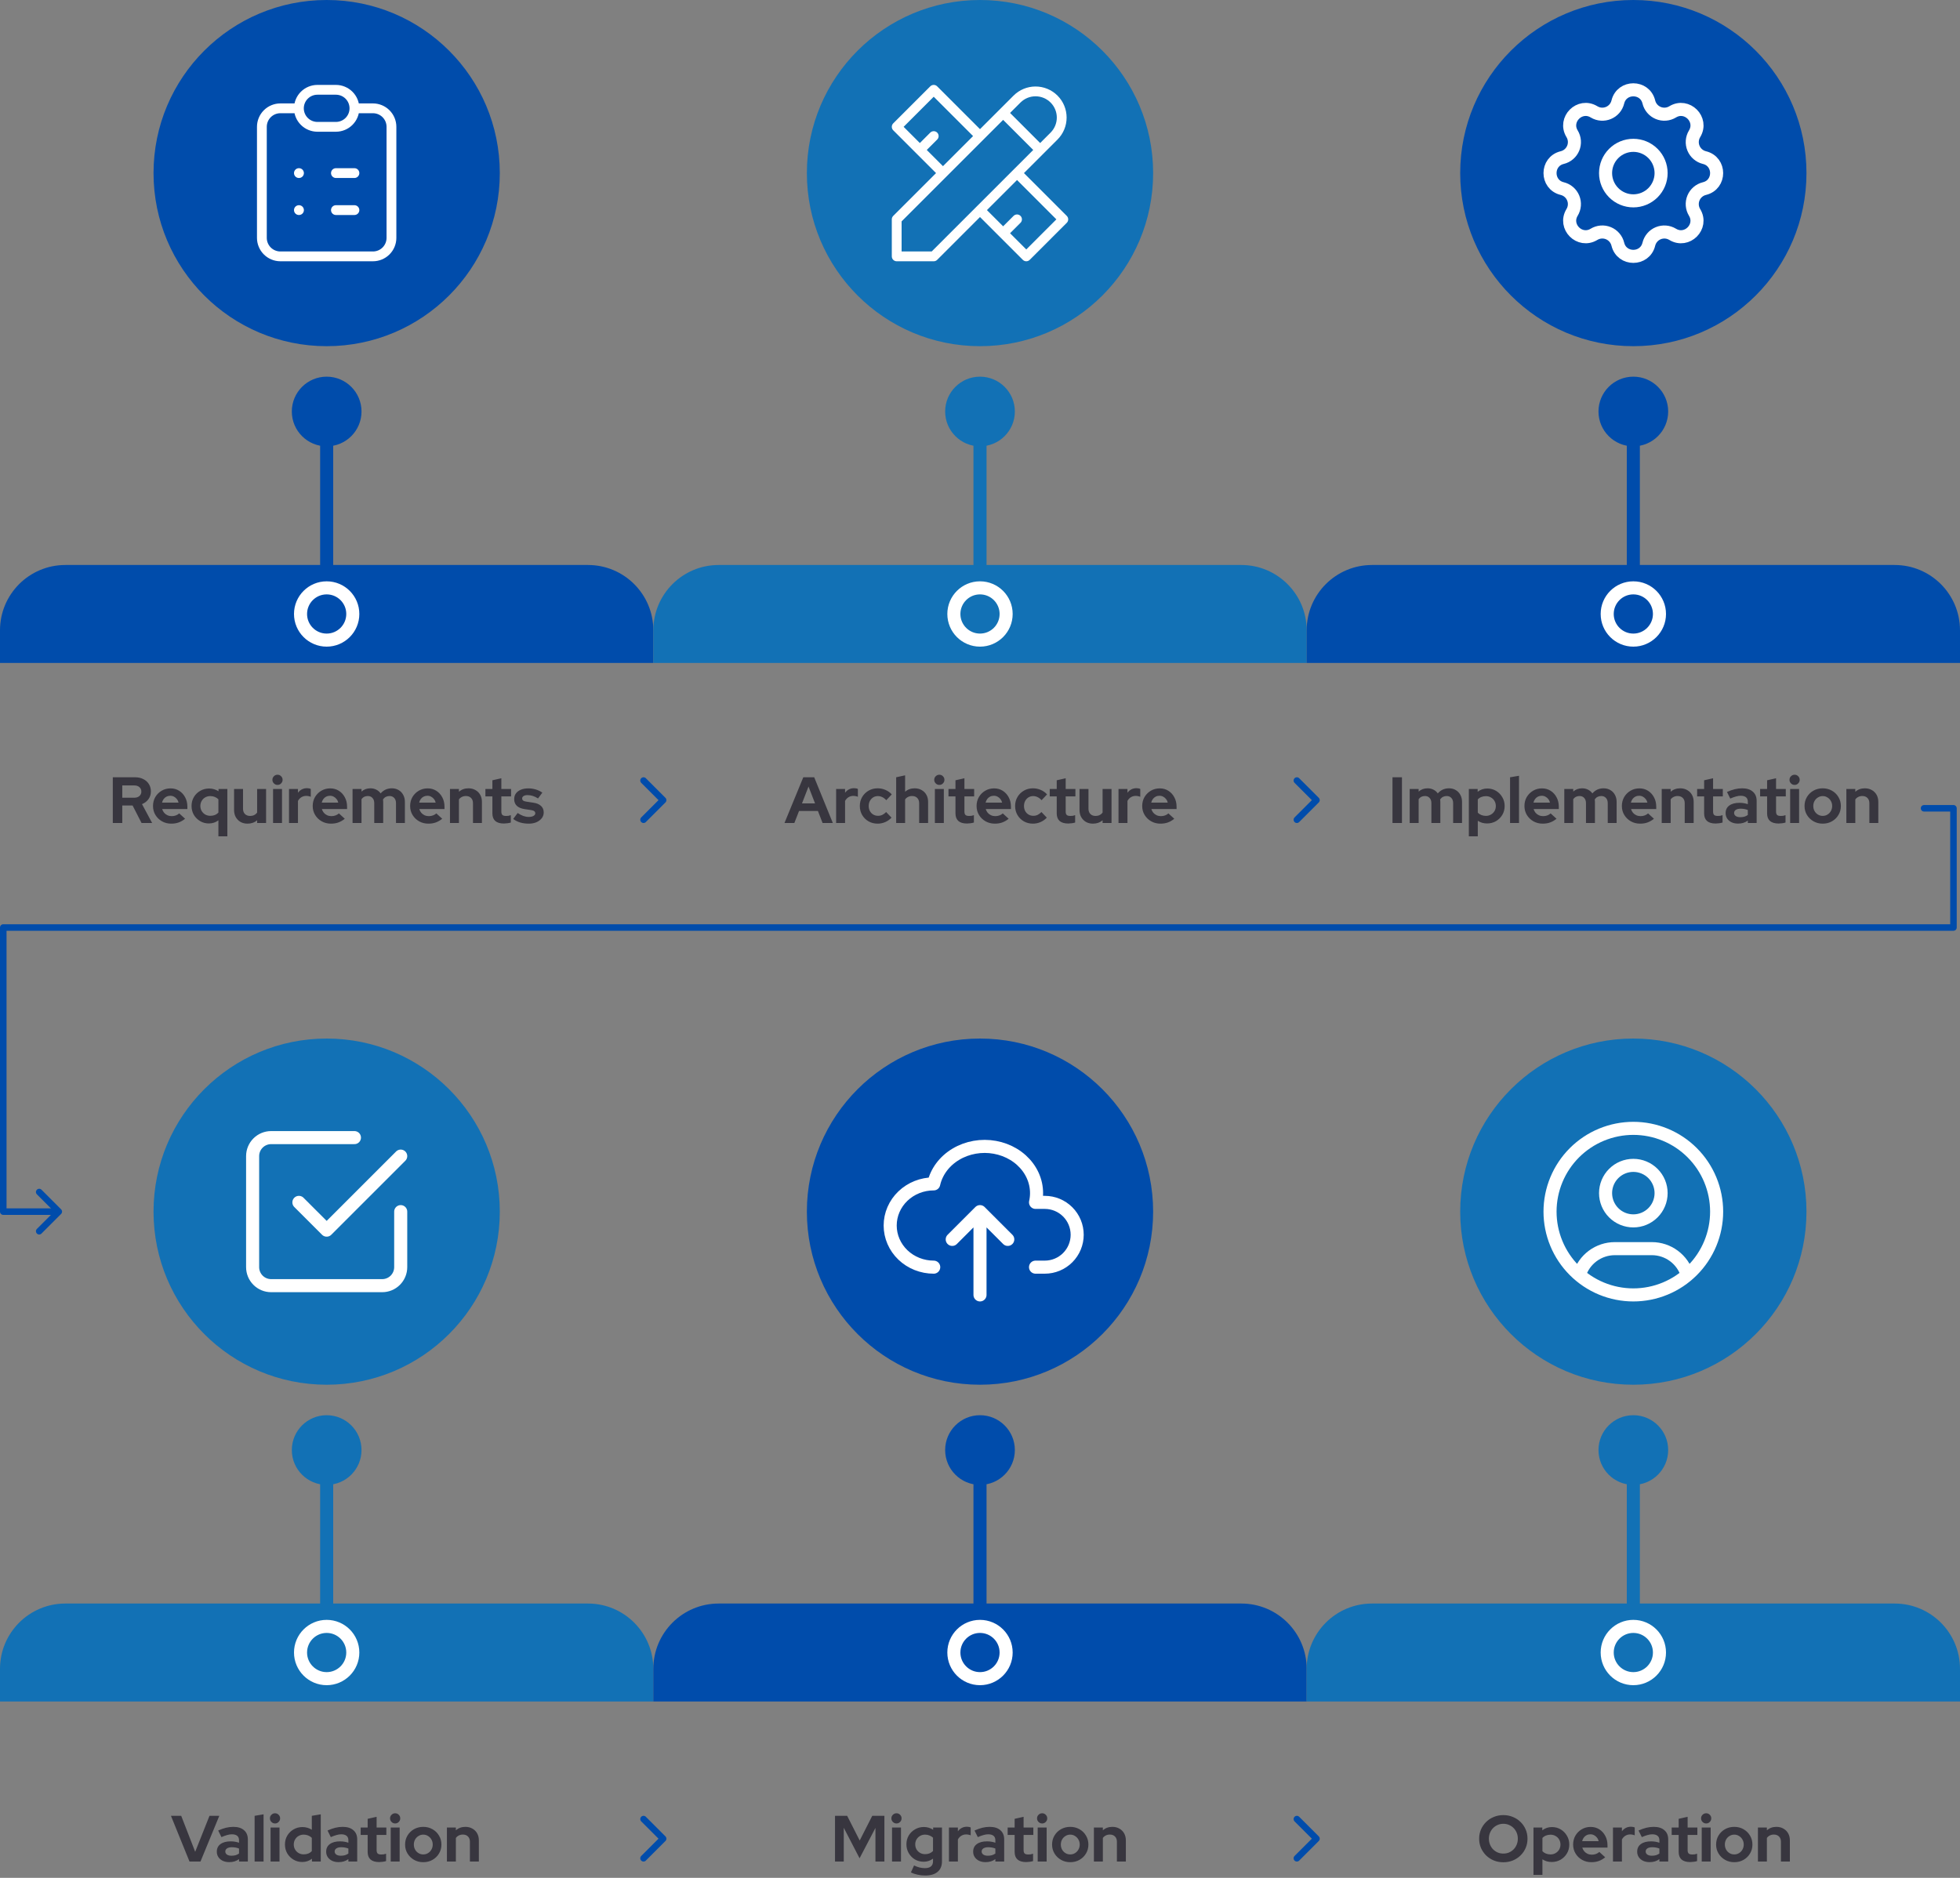
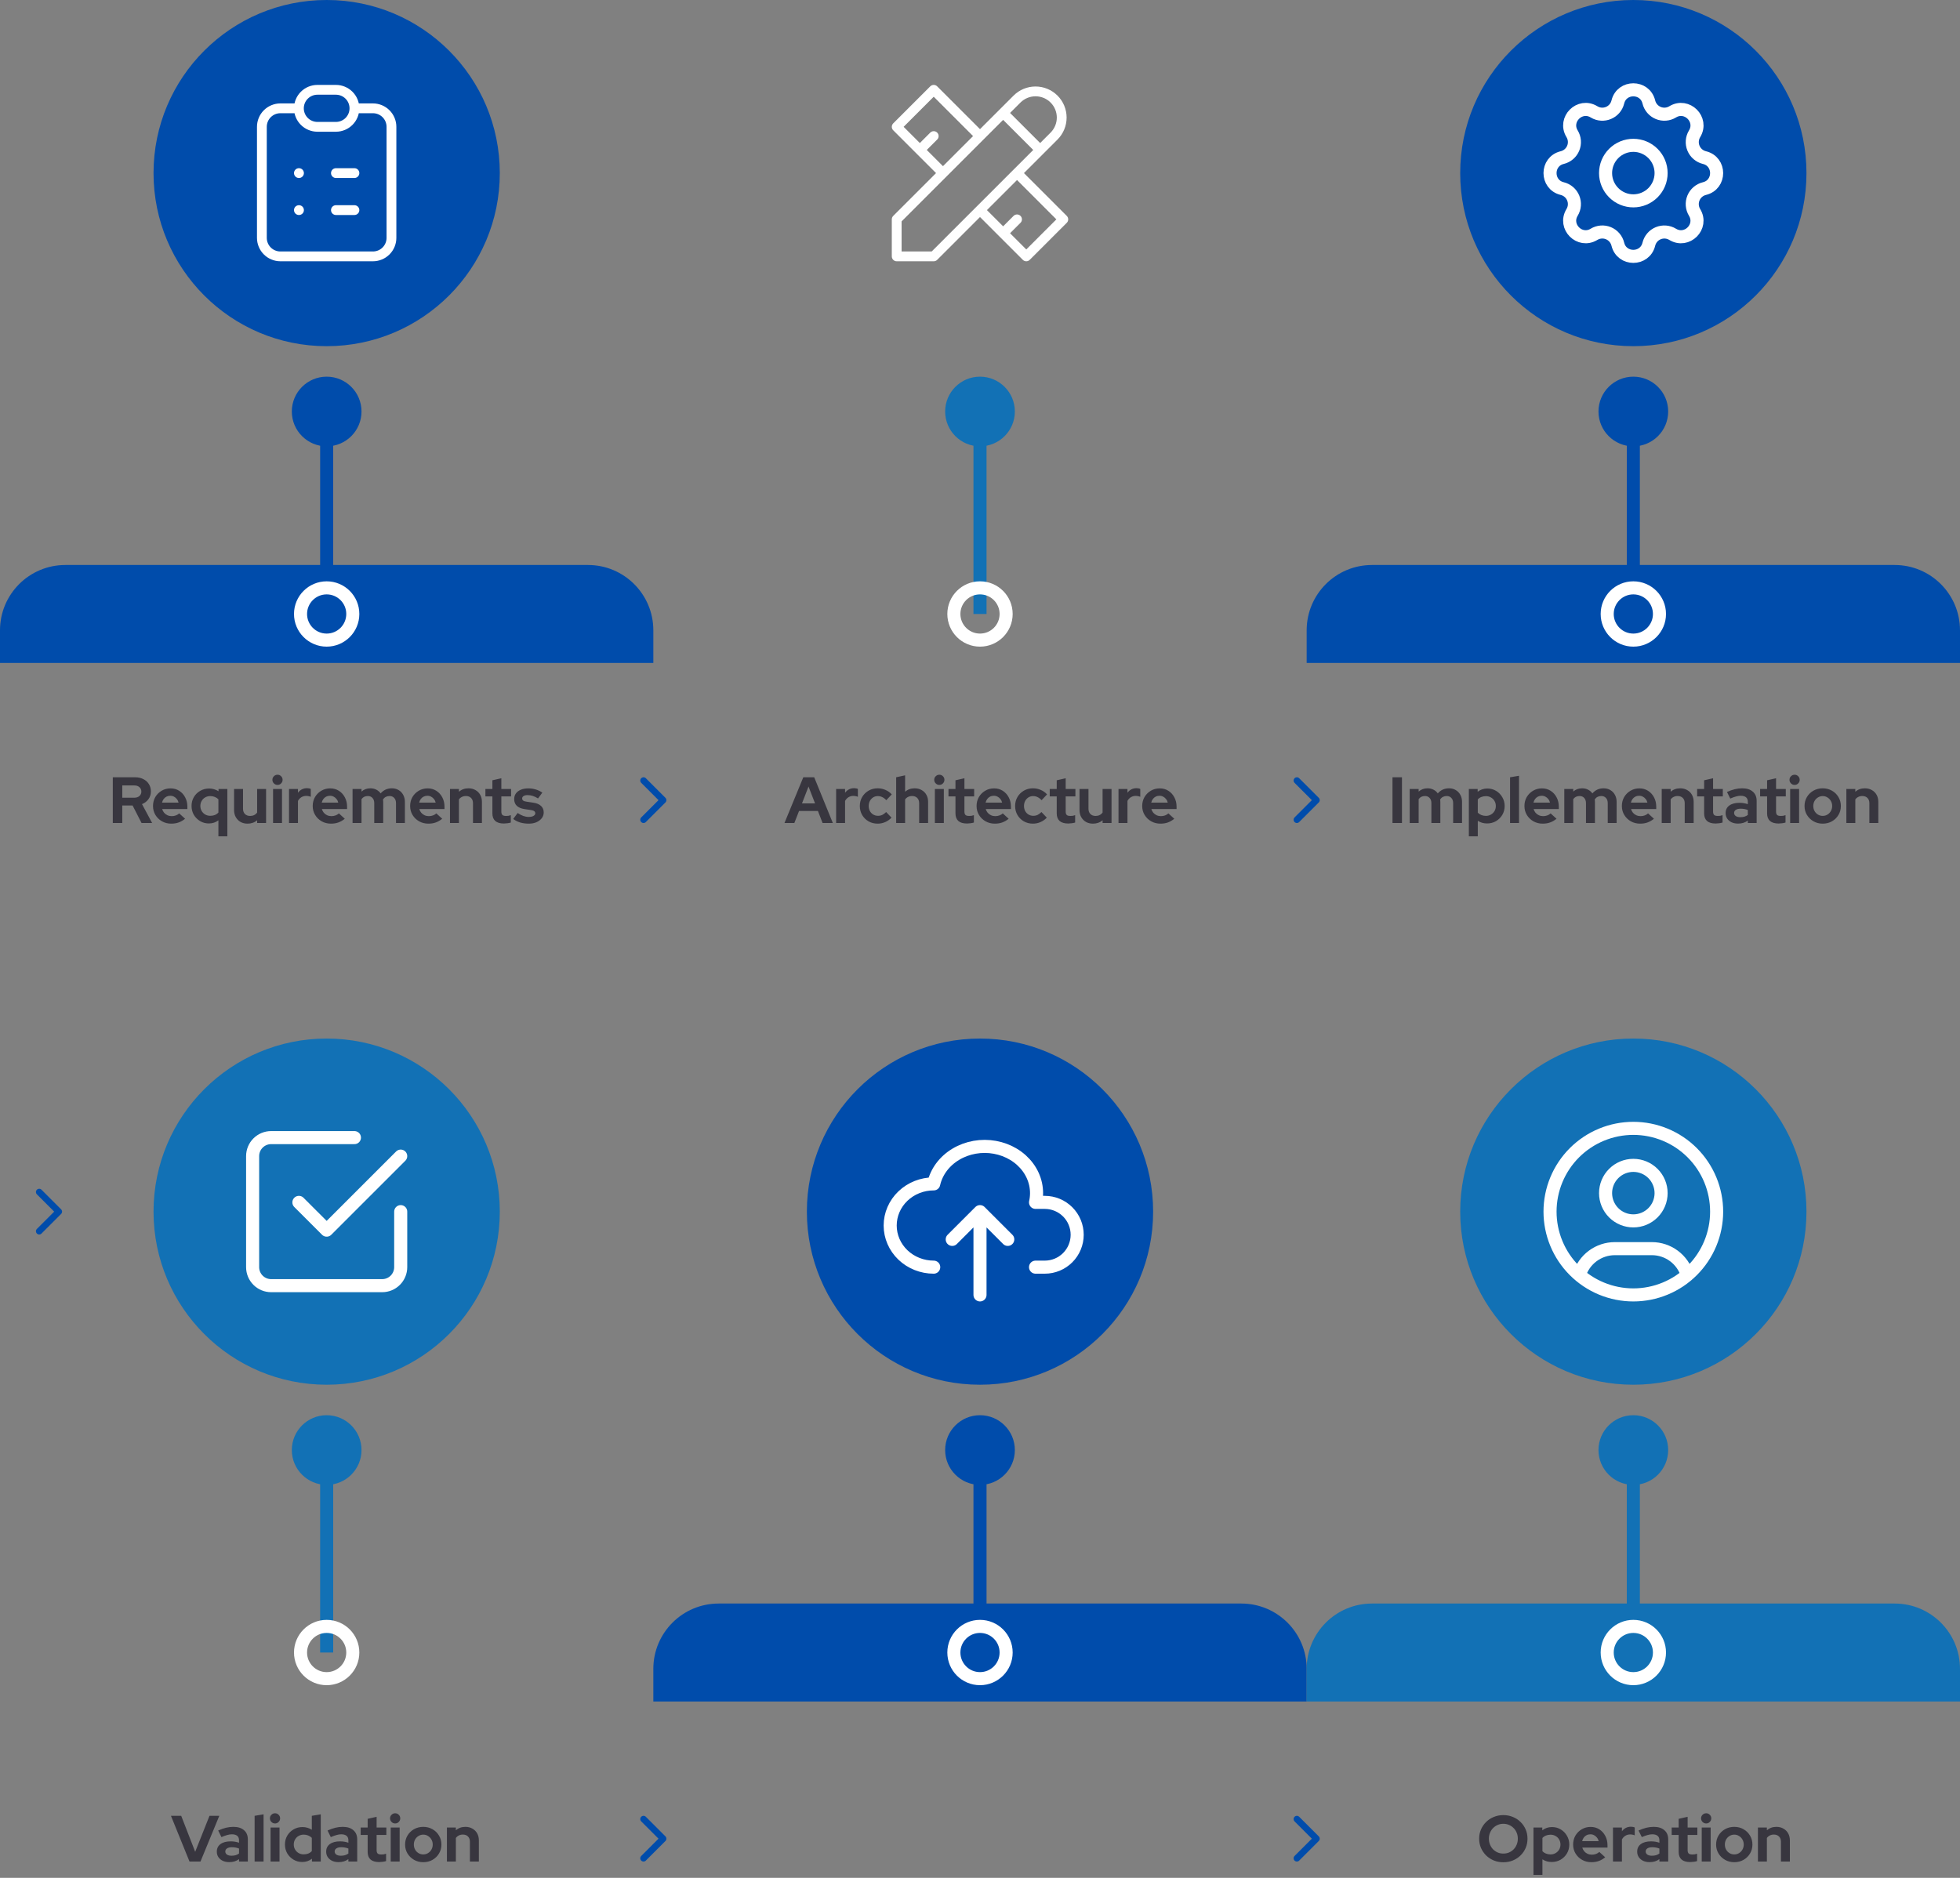
<svg xmlns="http://www.w3.org/2000/svg" width="600" height="575" viewBox="0 0 600 575" fill="none">
  <rect x="0" y="0" width="600" height="575" fill="#808080" stroke="none" />
  <circle cx="100" cy="53" r="53" fill="#004CAB" />
  <path d="M91.5 33.167H85.833C84.33 33.167 82.889 33.764 81.826 34.826C80.764 35.889 80.167 37.33 80.167 38.833V72.833C80.167 74.336 80.764 75.778 81.826 76.84C82.889 77.903 84.33 78.5 85.833 78.5H114.167C115.67 78.5 117.111 77.903 118.174 76.84C119.236 75.778 119.833 74.336 119.833 72.833V38.833C119.833 37.33 119.236 35.889 118.174 34.826C117.111 33.764 115.67 33.167 114.167 33.167H108.5M91.5 33.167C91.5 31.664 92.097 30.222 93.16 29.16C94.222 28.097 95.664 27.5 97.167 27.5H102.833C104.336 27.5 105.778 28.097 106.84 29.16C107.903 30.222 108.5 31.664 108.5 33.167M91.5 33.167C91.5 34.67 92.097 36.111 93.16 37.174C94.222 38.236 95.664 38.833 97.167 38.833H102.833C104.336 38.833 105.778 38.236 106.84 37.174C107.903 36.111 108.5 34.67 108.5 33.167M91.5 53H91.528M102.833 53H108.5M91.5 64.333H91.528M102.833 64.333H108.5" stroke="white" stroke-width="3" stroke-linecap="round" stroke-linejoin="round" />
  <path d="M100 115.333C94.109 115.333 89.333 120.109 89.333 126C89.333 131.891 94.109 136.667 100 136.667C105.891 136.667 110.667 131.891 110.667 126C110.667 120.109 105.891 115.333 100 115.333ZM98 126L98 188L102 188L102 126L98 126Z" fill="#004CAB" />
  <path d="M0 193C0 181.954 8.954 173 20 173H180C191.046 173 200 181.954 200 193V203H0V193Z" fill="#004CAB" />
  <circle cx="100" cy="188" r="8" stroke="white" stroke-width="4" />
-   <circle cx="300" cy="53" r="53" fill="#1271B5" />
  <path d="M307.083 34.583L318.417 45.917M300 41.667L285.833 27.5L274.5 38.833L288.667 53M285.833 41.667L281.583 45.917M311.333 53L325.5 67.167L314.167 78.5L300 64.333M311.333 67.167L307.083 71.417M274.5 78.5H285.833L322.667 41.667C324.17 40.164 325.014 38.125 325.014 36C325.014 33.875 324.17 31.836 322.667 30.333C321.164 28.83 319.125 27.986 317 27.986C314.875 27.986 312.836 28.83 311.333 30.333L274.5 67.167V78.5Z" stroke="white" stroke-width="3" stroke-linecap="round" stroke-linejoin="round" />
  <path d="M300 115.333C294.109 115.333 289.333 120.109 289.333 126C289.333 131.891 294.109 136.667 300 136.667C305.891 136.667 310.667 131.891 310.667 126C310.667 120.109 305.891 115.333 300 115.333ZM298 126L298 188L302 188L302 126L298 126Z" fill="#1271B5" />
-   <path d="M200 193C200 181.954 208.954 173 220 173H380C391.046 173 400 181.954 400 193V203H200V193Z" fill="#1271B5" />
  <circle cx="300" cy="188" r="8" stroke="white" stroke-width="4" />
  <circle cx="500" cy="53" r="53" fill="#004CAB" />
  <path d="M495.254 31.232C496.461 26.256 503.539 26.256 504.746 31.232C504.927 31.979 505.282 32.673 505.782 33.257C506.282 33.842 506.913 34.3 507.624 34.594C508.334 34.888 509.104 35.011 509.871 34.951C510.637 34.892 511.379 34.652 512.036 34.252C516.408 31.588 521.414 36.592 518.751 40.967C518.351 41.623 518.112 42.365 518.053 43.131C517.993 43.897 518.116 44.666 518.41 45.377C518.704 46.087 519.161 46.717 519.745 47.217C520.328 47.717 521.022 48.073 521.769 48.254C526.744 49.461 526.744 56.539 521.769 57.746C521.021 57.927 520.327 58.282 519.743 58.782C519.158 59.282 518.7 59.913 518.406 60.623C518.112 61.334 517.989 62.104 518.049 62.871C518.108 63.638 518.348 64.379 518.748 65.036C521.412 69.408 516.408 74.414 512.033 71.751C511.377 71.351 510.635 71.112 509.869 71.053C509.103 70.993 508.333 71.116 507.623 71.41C506.913 71.704 506.283 72.161 505.783 72.745C505.283 73.328 504.927 74.022 504.746 74.769C503.539 79.744 496.461 79.744 495.254 74.769C495.073 74.021 494.718 73.327 494.218 72.743C493.718 72.158 493.087 71.7 492.376 71.406C491.666 71.112 490.896 70.989 490.129 71.049C489.363 71.108 488.621 71.348 487.964 71.748C483.592 74.412 478.586 69.408 481.249 65.033C481.649 64.377 481.888 63.635 481.947 62.869C482.007 62.103 481.884 61.334 481.59 60.623C481.296 59.913 480.839 59.283 480.255 58.783C479.672 58.283 478.978 57.927 478.231 57.746C473.256 56.539 473.256 49.461 478.231 48.254C478.979 48.073 479.673 47.718 480.257 47.218C480.842 46.718 481.3 46.087 481.594 45.377C481.888 44.666 482.011 43.896 481.951 43.129C481.892 42.362 481.652 41.621 481.252 40.964C478.588 36.592 483.592 31.586 487.967 34.249C490.8 35.972 494.472 34.447 495.254 31.232Z" stroke="white" stroke-width="4" stroke-linecap="round" stroke-linejoin="round" />
  <path d="M491.5 53C491.5 55.254 492.396 57.416 493.99 59.01C495.584 60.605 497.746 61.5 500 61.5C502.254 61.5 504.416 60.605 506.01 59.01C507.604 57.416 508.5 55.254 508.5 53C508.5 50.746 507.604 48.584 506.01 46.99C504.416 45.395 502.254 44.5 500 44.5C497.746 44.5 495.584 45.395 493.99 46.99C492.396 48.584 491.5 50.746 491.5 53Z" stroke="white" stroke-width="4" stroke-linecap="round" stroke-linejoin="round" />
  <path d="M500 115.333C494.109 115.333 489.333 120.109 489.333 126C489.333 131.891 494.109 136.667 500 136.667C505.891 136.667 510.667 131.891 510.667 126C510.667 120.109 505.891 115.333 500 115.333ZM498 126L498 188L502 188L502 126L498 126Z" fill="#004CAB" />
  <path d="M400 193C400 181.954 408.954 173 420 173H580C591.046 173 600 181.954 600 193V203H400V193Z" fill="#004CAB" />
  <circle cx="500" cy="188" r="8" stroke="white" stroke-width="4" />
  <circle cx="100" cy="371" r="53" fill="#1271B5" />
  <path d="M91.5 368.167L100 376.667L122.667 354M122.667 371V388C122.667 389.503 122.07 390.944 121.007 392.007C119.944 393.07 118.503 393.667 117 393.667H83C81.497 393.667 80.056 393.07 78.993 392.007C77.93 390.944 77.333 389.503 77.333 388V354C77.333 352.497 77.93 351.056 78.993 349.993C80.056 348.93 81.497 348.333 83 348.333H108.5" stroke="white" stroke-width="4" stroke-linecap="round" stroke-linejoin="round" />
  <path d="M100 433.333C94.109 433.333 89.333 438.109 89.333 444C89.333 449.891 94.109 454.667 100 454.667C105.891 454.667 110.667 449.891 110.667 444C110.667 438.109 105.891 433.333 100 433.333ZM98 444L98 506L102 506L102 444L98 444Z" fill="#1271B5" />
-   <path d="M0 511C0 499.954 8.954 491 20 491H180C191.046 491 200 499.954 200 511V521H0V511Z" fill="#1271B5" />
  <circle cx="100" cy="506" r="8" stroke="white" stroke-width="4" />
  <circle cx="300" cy="371" r="53" fill="#004CAB" />
  <path d="M285.833 388C282.298 388 278.908 386.657 276.408 384.266C273.908 381.874 272.504 378.631 272.504 375.25C272.504 371.868 273.908 368.625 276.408 366.234C278.908 363.843 282.298 362.5 285.833 362.5C286.668 358.78 289.111 355.511 292.624 353.413C294.363 352.373 296.313 351.653 298.362 351.292C300.411 350.93 302.518 350.936 304.565 351.308C306.611 351.68 308.556 352.412 310.289 353.46C312.021 354.509 313.507 355.854 314.662 357.42C315.817 358.985 316.617 360.74 317.019 362.584C317.42 364.428 317.413 366.325 317 368.167H319.833C322.463 368.167 324.986 369.211 326.845 371.071C328.705 372.931 329.75 375.453 329.75 378.083C329.75 380.713 328.705 383.236 326.845 385.095C324.986 386.955 322.463 388 319.833 388H317M291.5 379.5L300 371M300 371L308.5 379.5M300 371V396.5" stroke="white" stroke-width="4" stroke-linecap="round" stroke-linejoin="round" />
  <path d="M300 433.333C294.109 433.333 289.333 438.109 289.333 444C289.333 449.891 294.109 454.667 300 454.667C305.891 454.667 310.667 449.891 310.667 444C310.667 438.109 305.891 433.333 300 433.333ZM298 444L298 506L302 506L302 444L298 444Z" fill="#004CAB" />
  <path d="M200 511C200 499.954 208.954 491 220 491H380C391.046 491 400 499.954 400 511V521H200V511Z" fill="#004CAB" />
  <circle cx="300" cy="506" r="8" stroke="white" stroke-width="4" />
  <circle cx="500" cy="371" r="53" fill="#1271B5" />
  <path d="M483.476 390.406C484.177 388.071 485.612 386.026 487.568 384.572C489.524 383.118 491.896 382.333 494.333 382.333H505.667C508.107 382.332 510.482 383.119 512.439 384.577C514.397 386.034 515.831 388.084 516.53 390.422M474.5 371C474.5 374.349 475.16 377.665 476.441 380.758C477.723 383.852 479.601 386.663 481.969 389.031C484.337 391.399 487.148 393.277 490.242 394.559C493.335 395.84 496.651 396.5 500 396.5C503.349 396.5 506.665 395.84 509.758 394.559C512.852 393.277 515.663 391.399 518.031 389.031C520.399 386.663 522.277 383.852 523.559 380.758C524.84 377.665 525.5 374.349 525.5 371C525.5 367.651 524.84 364.335 523.559 361.242C522.277 358.148 520.399 355.337 518.031 352.969C515.663 350.601 512.852 348.723 509.758 347.441C506.665 346.16 503.349 345.5 500 345.5C496.651 345.5 493.335 346.16 490.242 347.441C487.148 348.723 484.337 350.601 481.969 352.969C479.601 355.337 477.723 358.148 476.441 361.242C475.16 364.335 474.5 367.651 474.5 371ZM491.5 365.333C491.5 367.588 492.396 369.75 493.99 371.344C495.584 372.938 497.746 373.833 500 373.833C502.254 373.833 504.416 372.938 506.01 371.344C507.604 369.75 508.5 367.588 508.5 365.333C508.5 363.079 507.604 360.917 506.01 359.323C504.416 357.729 502.254 356.833 500 356.833C497.746 356.833 495.584 357.729 493.99 359.323C492.396 360.917 491.5 363.079 491.5 365.333Z" stroke="white" stroke-width="4" stroke-linecap="round" stroke-linejoin="round" />
  <path d="M500 433.333C494.109 433.333 489.333 438.109 489.333 444C489.333 449.891 494.109 454.667 500 454.667C505.891 454.667 510.667 449.891 510.667 444C510.667 438.109 505.891 433.333 500 433.333ZM498 444L498 506L502 506L502 444L498 444Z" fill="#1271B5" />
  <path d="M400 511C400 499.954 408.954 491 420 491H580C591.046 491 600 499.954 600 511V521H400V511Z" fill="#1271B5" />
  <circle cx="500" cy="506" r="8" stroke="white" stroke-width="4" />
  <path d="M34.532 252V238H41.371C42.318 238 43.151 238.187 43.871 238.56C44.605 238.92 45.172 239.427 45.572 240.08C45.985 240.733 46.191 241.487 46.191 242.34C46.191 243.233 45.945 244.02 45.452 244.7C44.958 245.38 44.298 245.887 43.471 246.22L46.572 252H43.331L40.592 246.64H37.431V252H34.532ZM37.431 244.26H41.111C41.765 244.26 42.285 244.087 42.672 243.74C43.072 243.393 43.272 242.94 43.272 242.38C43.272 241.82 43.072 241.367 42.672 241.02C42.285 240.673 41.765 240.5 41.111 240.5H37.431V244.26ZM52.42 252.2C51.38 252.2 50.434 251.96 49.58 251.48C48.74 251 48.074 250.353 47.58 249.54C47.087 248.727 46.84 247.813 46.84 246.8C46.84 245.787 47.074 244.873 47.54 244.06C48.02 243.247 48.667 242.6 49.48 242.12C50.294 241.64 51.2 241.4 52.2 241.4C53.2 241.4 54.087 241.647 54.86 242.14C55.634 242.633 56.24 243.3 56.68 244.14C57.134 244.98 57.36 245.933 57.36 247V247.72H49.64C49.76 248.133 49.954 248.507 50.22 248.84C50.5 249.173 50.84 249.433 51.24 249.62C51.654 249.807 52.094 249.9 52.56 249.9C53.027 249.9 53.454 249.827 53.84 249.68C54.24 249.533 54.58 249.327 54.86 249.06L56.66 250.7C56.02 251.22 55.36 251.6 54.68 251.84C54.014 252.08 53.26 252.2 52.42 252.2ZM49.6 245.76H54.66C54.567 245.347 54.394 244.987 54.14 244.68C53.9 244.36 53.607 244.113 53.26 243.94C52.927 243.753 52.554 243.66 52.14 243.66C51.714 243.66 51.327 243.747 50.98 243.92C50.634 244.093 50.34 244.34 50.1 244.66C49.874 244.967 49.707 245.333 49.6 245.76ZM66.857 256.08V251.18C66.017 251.82 65.044 252.14 63.937 252.14C62.95 252.14 62.057 251.9 61.257 251.42C60.457 250.94 59.817 250.3 59.337 249.5C58.87 248.687 58.637 247.78 58.637 246.78C58.637 245.78 58.87 244.88 59.337 244.08C59.817 243.267 60.464 242.627 61.277 242.16C62.09 241.68 63.004 241.44 64.017 241.44C64.55 241.44 65.057 241.513 65.537 241.66C66.03 241.807 66.484 242.013 66.897 242.28V241.58H69.597V256.08H66.857ZM64.377 249.8C64.884 249.8 65.344 249.72 65.757 249.56C66.184 249.387 66.55 249.133 66.857 248.8V244.74C66.55 244.433 66.184 244.193 65.757 244.02C65.33 243.847 64.87 243.76 64.377 243.76C63.804 243.76 63.284 243.893 62.817 244.16C62.364 244.413 62.004 244.773 61.737 245.24C61.47 245.693 61.337 246.207 61.337 246.78C61.337 247.353 61.47 247.867 61.737 248.32C62.004 248.773 62.364 249.133 62.817 249.4C63.284 249.667 63.804 249.8 64.377 249.8ZM75.774 252.2C74.974 252.2 74.261 252.027 73.634 251.68C73.021 251.32 72.534 250.827 72.174 250.2C71.828 249.573 71.654 248.853 71.654 248.04V241.58H74.394V247.64C74.394 248.307 74.588 248.84 74.974 249.24C75.374 249.64 75.908 249.84 76.574 249.84C77.028 249.84 77.434 249.753 77.794 249.58C78.168 249.393 78.474 249.133 78.714 248.8V241.58H81.454V252H78.714V251.16C77.914 251.853 76.934 252.2 75.774 252.2ZM83.59 252V241.58H86.33V252H83.59ZM84.95 240.34C84.523 240.34 84.156 240.187 83.85 239.88C83.543 239.573 83.39 239.207 83.39 238.78C83.39 238.34 83.543 237.973 83.85 237.68C84.156 237.373 84.523 237.22 84.95 237.22C85.39 237.22 85.756 237.373 86.05 237.68C86.356 237.973 86.51 238.34 86.51 238.78C86.51 239.207 86.356 239.573 86.05 239.88C85.756 240.187 85.39 240.34 84.95 240.34ZM88.473 252V241.58H91.213V242.74C91.546 242.287 91.946 241.94 92.413 241.7C92.879 241.46 93.406 241.34 93.993 241.34C94.499 241.353 94.879 241.433 95.133 241.58V243.98C94.933 243.887 94.713 243.82 94.473 243.78C94.233 243.727 93.986 243.7 93.733 243.7C93.199 243.7 92.713 243.833 92.273 244.1C91.833 244.367 91.479 244.747 91.213 245.24V252H88.473ZM101.307 252.2C100.267 252.2 99.32 251.96 98.467 251.48C97.627 251 96.96 250.353 96.467 249.54C95.974 248.727 95.727 247.813 95.727 246.8C95.727 245.787 95.96 244.873 96.427 244.06C96.907 243.247 97.554 242.6 98.367 242.12C99.18 241.64 100.087 241.4 101.087 241.4C102.087 241.4 102.974 241.647 103.747 242.14C104.52 242.633 105.127 243.3 105.567 244.14C106.02 244.98 106.247 245.933 106.247 247V247.72H98.527C98.647 248.133 98.84 248.507 99.107 248.84C99.387 249.173 99.727 249.433 100.127 249.62C100.54 249.807 100.98 249.9 101.447 249.9C101.914 249.9 102.34 249.827 102.727 249.68C103.127 249.533 103.467 249.327 103.747 249.06L105.547 250.7C104.907 251.22 104.247 251.6 103.567 251.84C102.9 252.08 102.147 252.2 101.307 252.2ZM98.487 245.76H103.547C103.454 245.347 103.28 244.987 103.027 244.68C102.787 244.36 102.494 244.113 102.147 243.94C101.814 243.753 101.44 243.66 101.027 243.66C100.6 243.66 100.214 243.747 99.867 243.92C99.52 244.093 99.227 244.34 98.987 244.66C98.76 244.967 98.594 245.333 98.487 245.76ZM107.926 252V241.58H110.666V242.38C111.412 241.713 112.319 241.38 113.386 241.38C114.066 241.38 114.672 241.52 115.206 241.8C115.739 242.067 116.179 242.447 116.526 242.94C116.952 242.433 117.452 242.047 118.026 241.78C118.612 241.513 119.259 241.38 119.966 241.38C120.752 241.38 121.439 241.56 122.026 241.92C122.626 242.267 123.092 242.753 123.426 243.38C123.772 243.993 123.946 244.713 123.946 245.54V252H121.226V245.94C121.226 245.26 121.046 244.727 120.686 244.34C120.326 243.94 119.846 243.74 119.246 243.74C118.832 243.74 118.452 243.827 118.106 244C117.772 244.173 117.486 244.433 117.246 244.78C117.259 244.9 117.272 245.02 117.286 245.14C117.299 245.26 117.306 245.393 117.306 245.54V252H114.566V245.94C114.566 245.26 114.386 244.727 114.026 244.34C113.679 243.94 113.206 243.74 112.606 243.74C112.192 243.74 111.819 243.82 111.486 243.98C111.166 244.14 110.892 244.38 110.666 244.7V252H107.926ZM131.131 252.2C130.091 252.2 129.145 251.96 128.291 251.48C127.451 251 126.785 250.353 126.291 249.54C125.798 248.727 125.551 247.813 125.551 246.8C125.551 245.787 125.785 244.873 126.251 244.06C126.731 243.247 127.378 242.6 128.191 242.12C129.005 241.64 129.911 241.4 130.911 241.4C131.911 241.4 132.798 241.647 133.571 242.14C134.345 242.633 134.951 243.3 135.391 244.14C135.845 244.98 136.071 245.933 136.071 247V247.72H128.351C128.471 248.133 128.665 248.507 128.931 248.84C129.211 249.173 129.551 249.433 129.951 249.62C130.365 249.807 130.805 249.9 131.271 249.9C131.738 249.9 132.165 249.827 132.551 249.68C132.951 249.533 133.291 249.327 133.571 249.06L135.371 250.7C134.731 251.22 134.071 251.6 133.391 251.84C132.725 252.08 131.971 252.2 131.131 252.2ZM128.311 245.76H133.371C133.278 245.347 133.105 244.987 132.851 244.68C132.611 244.36 132.318 244.113 131.971 243.94C131.638 243.753 131.265 243.66 130.851 243.66C130.425 243.66 130.038 243.747 129.691 243.92C129.345 244.093 129.051 244.34 128.811 244.66C128.585 244.967 128.418 245.333 128.311 245.76ZM137.75 252V241.58H140.49V242.44C141.277 241.733 142.25 241.38 143.41 241.38C144.223 241.38 144.937 241.56 145.55 241.92C146.177 242.267 146.663 242.753 147.01 243.38C147.357 243.993 147.53 244.713 147.53 245.54V252H144.79V245.94C144.79 245.26 144.597 244.727 144.21 244.34C143.823 243.94 143.297 243.74 142.63 243.74C142.163 243.74 141.75 243.833 141.39 244.02C141.03 244.193 140.73 244.447 140.49 244.78V252H137.75ZM154.252 252.16C153.092 252.16 152.212 251.9 151.612 251.38C151.026 250.847 150.732 250.073 150.732 249.06V243.86H148.592V241.58H150.732V238.92L153.472 238.3V241.58H156.452V243.86H153.472V248.5C153.472 248.98 153.579 249.327 153.792 249.54C154.006 249.74 154.379 249.84 154.912 249.84C155.179 249.84 155.419 249.827 155.632 249.8C155.859 249.76 156.106 249.693 156.372 249.6V251.86C156.092 251.953 155.739 252.027 155.312 252.08C154.899 252.133 154.546 252.16 154.252 252.16ZM161.884 252.2C160.924 252.2 160.038 252.08 159.224 251.84C158.411 251.587 157.704 251.227 157.104 250.76L158.464 248.94C159.064 249.34 159.638 249.64 160.184 249.84C160.744 250.04 161.298 250.14 161.844 250.14C162.458 250.14 162.944 250.04 163.304 249.84C163.678 249.627 163.864 249.353 163.864 249.02C163.864 248.753 163.758 248.54 163.544 248.38C163.344 248.22 163.018 248.107 162.564 248.04L160.564 247.74C159.524 247.58 158.738 247.247 158.204 246.74C157.671 246.22 157.404 245.54 157.404 244.7C157.404 244.02 157.578 243.44 157.924 242.96C158.284 242.467 158.784 242.087 159.424 241.82C160.078 241.54 160.851 241.4 161.744 241.4C162.504 241.4 163.244 241.507 163.964 241.72C164.698 241.933 165.384 242.26 166.024 242.7L164.704 244.48C164.131 244.12 163.584 243.86 163.064 243.7C162.544 243.54 162.018 243.46 161.484 243.46C160.991 243.46 160.591 243.553 160.284 243.74C159.991 243.927 159.844 244.173 159.844 244.48C159.844 244.76 159.951 244.98 160.164 245.14C160.378 245.3 160.744 245.413 161.264 245.48L163.244 245.78C164.284 245.927 165.078 246.26 165.624 246.78C166.171 247.287 166.444 247.947 166.444 248.76C166.444 249.427 166.244 250.02 165.844 250.54C165.444 251.047 164.904 251.453 164.224 251.76C163.544 252.053 162.764 252.2 161.884 252.2Z" fill="#38363F" />
  <path d="M197 239L203 245L197 251" stroke="#004CAB" stroke-width="2" stroke-linecap="round" stroke-linejoin="round" />
  <path d="M397 239L403 245L397 251" stroke="#004CAB" stroke-width="2" stroke-linecap="round" stroke-linejoin="round" />
  <path d="M12 365L18 371L12 377" stroke="#004CAB" stroke-width="2" stroke-linecap="round" stroke-linejoin="round" />
  <path d="M197 557L203 563L197 569" stroke="#004CAB" stroke-width="2" stroke-linecap="round" stroke-linejoin="round" />
  <path d="M397 557L403 563L397 569" stroke="#004CAB" stroke-width="2" stroke-linecap="round" stroke-linejoin="round" />
  <path d="M240.147 252L245.907 238H249.247L254.947 252H251.807L250.387 248.32H244.607L243.167 252H240.147ZM245.507 246H249.507L247.507 240.84L245.507 246ZM255.955 252V241.58H258.695V242.74C259.028 242.287 259.428 241.94 259.895 241.7C260.362 241.46 260.888 241.34 261.475 241.34C261.982 241.353 262.362 241.433 262.615 241.58V243.98C262.415 243.887 262.195 243.82 261.955 243.78C261.715 243.727 261.468 243.7 261.215 243.7C260.682 243.7 260.195 243.833 259.755 244.1C259.315 244.367 258.962 244.747 258.695 245.24V252H255.955ZM268.669 252.2C267.643 252.2 266.716 251.967 265.889 251.5C265.063 251.02 264.409 250.373 263.929 249.56C263.449 248.733 263.209 247.813 263.209 246.8C263.209 245.773 263.449 244.853 263.929 244.04C264.409 243.227 265.063 242.58 265.889 242.1C266.716 241.62 267.643 241.38 268.669 241.38C269.496 241.38 270.283 241.54 271.029 241.86C271.789 242.18 272.443 242.64 272.989 243.24L271.309 245.02C270.923 244.593 270.516 244.28 270.089 244.08C269.676 243.867 269.223 243.76 268.729 243.76C268.196 243.76 267.716 243.893 267.289 244.16C266.876 244.427 266.543 244.787 266.289 245.24C266.049 245.693 265.929 246.213 265.929 246.8C265.929 247.36 266.049 247.873 266.289 248.34C266.543 248.793 266.889 249.153 267.329 249.42C267.769 249.673 268.256 249.8 268.789 249.8C269.256 249.8 269.689 249.707 270.089 249.52C270.503 249.32 270.896 249.027 271.269 248.64L272.909 250.36C272.376 250.933 271.736 251.387 270.989 251.72C270.243 252.04 269.469 252.2 268.669 252.2ZM274.334 252V238L277.074 237.4V242.44C277.861 241.733 278.834 241.38 279.994 241.38C280.807 241.38 281.521 241.56 282.134 241.92C282.761 242.267 283.247 242.753 283.594 243.38C283.941 243.993 284.114 244.713 284.114 245.54V252H281.374V245.94C281.374 245.26 281.181 244.727 280.794 244.34C280.407 243.94 279.881 243.74 279.214 243.74C278.747 243.74 278.334 243.833 277.974 244.02C277.614 244.193 277.314 244.447 277.074 244.78V252H274.334ZM286.189 252V241.58H288.929V252H286.189ZM287.549 240.34C287.123 240.34 286.756 240.187 286.449 239.88C286.143 239.573 285.989 239.207 285.989 238.78C285.989 238.34 286.143 237.973 286.449 237.68C286.756 237.373 287.123 237.22 287.549 237.22C287.989 237.22 288.356 237.373 288.649 237.68C288.956 237.973 289.109 238.34 289.109 238.78C289.109 239.207 288.956 239.573 288.649 239.88C288.356 240.187 287.989 240.34 287.549 240.34ZM296.012 252.16C294.852 252.16 293.972 251.9 293.372 251.38C292.786 250.847 292.492 250.073 292.492 249.06V243.86H290.352V241.58H292.492V238.92L295.232 238.3V241.58H298.212V243.86H295.232V248.5C295.232 248.98 295.339 249.327 295.552 249.54C295.766 249.74 296.139 249.84 296.672 249.84C296.939 249.84 297.179 249.827 297.392 249.8C297.619 249.76 297.866 249.693 298.132 249.6V251.86C297.852 251.953 297.499 252.027 297.072 252.08C296.659 252.133 296.306 252.16 296.012 252.16ZM304.532 252.2C303.492 252.2 302.545 251.96 301.692 251.48C300.852 251 300.185 250.353 299.692 249.54C299.198 248.727 298.952 247.813 298.952 246.8C298.952 245.787 299.185 244.873 299.652 244.06C300.132 243.247 300.778 242.6 301.592 242.12C302.405 241.64 303.312 241.4 304.312 241.4C305.312 241.4 306.198 241.647 306.972 242.14C307.745 242.633 308.352 243.3 308.792 244.14C309.245 244.98 309.472 245.933 309.472 247V247.72H301.752C301.872 248.133 302.065 248.507 302.332 248.84C302.612 249.173 302.952 249.433 303.352 249.62C303.765 249.807 304.205 249.9 304.672 249.9C305.138 249.9 305.565 249.827 305.952 249.68C306.352 249.533 306.692 249.327 306.972 249.06L308.772 250.7C308.132 251.22 307.472 251.6 306.792 251.84C306.125 252.08 305.372 252.2 304.532 252.2ZM301.712 245.76H306.772C306.678 245.347 306.505 244.987 306.252 244.68C306.012 244.36 305.718 244.113 305.372 243.94C305.038 243.753 304.665 243.66 304.252 243.66C303.825 243.66 303.438 243.747 303.092 243.92C302.745 244.093 302.452 244.34 302.212 244.66C301.985 244.967 301.818 245.333 301.712 245.76ZM316.208 252.2C315.182 252.2 314.255 251.967 313.428 251.5C312.602 251.02 311.948 250.373 311.468 249.56C310.988 248.733 310.748 247.813 310.748 246.8C310.748 245.773 310.988 244.853 311.468 244.04C311.948 243.227 312.602 242.58 313.428 242.1C314.255 241.62 315.182 241.38 316.208 241.38C317.035 241.38 317.822 241.54 318.568 241.86C319.328 242.18 319.982 242.64 320.528 243.24L318.848 245.02C318.462 244.593 318.055 244.28 317.628 244.08C317.215 243.867 316.762 243.76 316.268 243.76C315.735 243.76 315.255 243.893 314.828 244.16C314.415 244.427 314.082 244.787 313.828 245.24C313.588 245.693 313.468 246.213 313.468 246.8C313.468 247.36 313.588 247.873 313.828 248.34C314.082 248.793 314.428 249.153 314.868 249.42C315.308 249.673 315.795 249.8 316.328 249.8C316.795 249.8 317.228 249.707 317.628 249.52C318.042 249.32 318.435 249.027 318.808 248.64L320.448 250.36C319.915 250.933 319.275 251.387 318.528 251.72C317.782 252.04 317.008 252.2 316.208 252.2ZM327.008 252.16C325.848 252.16 324.968 251.9 324.368 251.38C323.782 250.847 323.488 250.073 323.488 249.06V243.86H321.348V241.58H323.488V238.92L326.228 238.3V241.58H329.208V243.86H326.228V248.5C326.228 248.98 326.335 249.327 326.548 249.54C326.762 249.74 327.135 249.84 327.668 249.84C327.935 249.84 328.175 249.827 328.388 249.8C328.615 249.76 328.862 249.693 329.128 249.6V251.86C328.848 251.953 328.495 252.027 328.068 252.08C327.655 252.133 327.302 252.16 327.008 252.16ZM334.585 252.2C333.785 252.2 333.072 252.027 332.445 251.68C331.832 251.32 331.345 250.827 330.985 250.2C330.638 249.573 330.465 248.853 330.465 248.04V241.58H333.205V247.64C333.205 248.307 333.398 248.84 333.785 249.24C334.185 249.64 334.718 249.84 335.385 249.84C335.838 249.84 336.245 249.753 336.605 249.58C336.978 249.393 337.285 249.133 337.525 248.8V241.58H340.265V252H337.525V251.16C336.725 251.853 335.745 252.2 334.585 252.2ZM342.4 252V241.58H345.14V242.74C345.474 242.287 345.874 241.94 346.34 241.7C346.807 241.46 347.334 241.34 347.92 241.34C348.427 241.353 348.807 241.433 349.06 241.58V243.98C348.86 243.887 348.64 243.82 348.4 243.78C348.16 243.727 347.914 243.7 347.66 243.7C347.127 243.7 346.64 243.833 346.2 244.1C345.76 244.367 345.407 244.747 345.14 245.24V252H342.4ZM355.235 252.2C354.195 252.2 353.248 251.96 352.395 251.48C351.555 251 350.888 250.353 350.395 249.54C349.901 248.727 349.655 247.813 349.655 246.8C349.655 245.787 349.888 244.873 350.355 244.06C350.835 243.247 351.481 242.6 352.295 242.12C353.108 241.64 354.015 241.4 355.015 241.4C356.015 241.4 356.901 241.647 357.675 242.14C358.448 242.633 359.055 243.3 359.495 244.14C359.948 244.98 360.175 245.933 360.175 247V247.72H352.455C352.575 248.133 352.768 248.507 353.035 248.84C353.315 249.173 353.655 249.433 354.055 249.62C354.468 249.807 354.908 249.9 355.375 249.9C355.841 249.9 356.268 249.827 356.655 249.68C357.055 249.533 357.395 249.327 357.675 249.06L359.475 250.7C358.835 251.22 358.175 251.6 357.495 251.84C356.828 252.08 356.075 252.2 355.235 252.2ZM352.415 245.76H357.475C357.381 245.347 357.208 244.987 356.955 244.68C356.715 244.36 356.421 244.113 356.075 243.94C355.741 243.753 355.368 243.66 354.955 243.66C354.528 243.66 354.141 243.747 353.795 243.92C353.448 244.093 353.155 244.34 352.915 244.66C352.688 244.967 352.521 245.333 352.415 245.76Z" fill="#38363F" />
  <path d="M426.272 252V238H429.172V252H426.272ZM431.541 252V241.58H434.281V242.38C435.028 241.713 435.934 241.38 437.001 241.38C437.681 241.38 438.288 241.52 438.821 241.8C439.354 242.067 439.794 242.447 440.141 242.94C440.568 242.433 441.068 242.047 441.641 241.78C442.228 241.513 442.874 241.38 443.581 241.38C444.368 241.38 445.054 241.56 445.641 241.92C446.241 242.267 446.708 242.753 447.041 243.38C447.388 243.993 447.561 244.713 447.561 245.54V252H444.841V245.94C444.841 245.26 444.661 244.727 444.301 244.34C443.941 243.94 443.461 243.74 442.861 243.74C442.448 243.74 442.068 243.827 441.721 244C441.388 244.173 441.101 244.433 440.861 244.78C440.874 244.9 440.888 245.02 440.901 245.14C440.914 245.26 440.921 245.393 440.921 245.54V252H438.181V245.94C438.181 245.26 438.001 244.727 437.641 244.34C437.294 243.94 436.821 243.74 436.221 243.74C435.808 243.74 435.434 243.82 435.101 243.98C434.781 244.14 434.508 244.38 434.281 244.7V252H431.541ZM449.646 256.08V241.58H452.346V242.44C453.2 241.773 454.186 241.44 455.306 241.44C456.293 241.44 457.186 241.68 457.986 242.16C458.786 242.64 459.42 243.287 459.886 244.1C460.366 244.9 460.606 245.8 460.606 246.8C460.606 247.8 460.366 248.707 459.886 249.52C459.406 250.32 458.76 250.96 457.946 251.44C457.133 251.907 456.226 252.14 455.226 252.14C454.706 252.14 454.206 252.073 453.726 251.94C453.246 251.793 452.8 251.587 452.386 251.32V256.08H449.646ZM454.866 249.82C455.44 249.82 455.953 249.687 456.406 249.42C456.873 249.153 457.24 248.793 457.506 248.34C457.773 247.887 457.906 247.373 457.906 246.8C457.906 246.227 457.773 245.713 457.506 245.26C457.24 244.793 456.873 244.433 456.406 244.18C455.953 243.913 455.44 243.78 454.866 243.78C454.36 243.78 453.893 243.867 453.466 244.04C453.053 244.2 452.693 244.447 452.386 244.78V248.84C452.68 249.147 453.04 249.387 453.466 249.56C453.906 249.733 454.373 249.82 454.866 249.82ZM462.264 252V238L465.004 237.54V252H462.264ZM472.246 252.2C471.206 252.2 470.26 251.96 469.406 251.48C468.566 251 467.9 250.353 467.406 249.54C466.913 248.727 466.666 247.813 466.666 246.8C466.666 245.787 466.9 244.873 467.366 244.06C467.846 243.247 468.493 242.6 469.306 242.12C470.12 241.64 471.026 241.4 472.026 241.4C473.026 241.4 473.913 241.647 474.686 242.14C475.46 242.633 476.066 243.3 476.506 244.14C476.96 244.98 477.186 245.933 477.186 247V247.72H469.466C469.586 248.133 469.78 248.507 470.046 248.84C470.326 249.173 470.666 249.433 471.066 249.62C471.48 249.807 471.92 249.9 472.386 249.9C472.853 249.9 473.28 249.827 473.666 249.68C474.066 249.533 474.406 249.327 474.686 249.06L476.486 250.7C475.846 251.22 475.186 251.6 474.506 251.84C473.84 252.08 473.086 252.2 472.246 252.2ZM469.426 245.76H474.486C474.393 245.347 474.22 244.987 473.966 244.68C473.726 244.36 473.433 244.113 473.086 243.94C472.753 243.753 472.38 243.66 471.966 243.66C471.54 243.66 471.153 243.747 470.806 243.92C470.46 244.093 470.166 244.34 469.926 244.66C469.7 244.967 469.533 245.333 469.426 245.76ZM478.865 252V241.58H481.605V242.38C482.352 241.713 483.258 241.38 484.325 241.38C485.005 241.38 485.612 241.52 486.145 241.8C486.678 242.067 487.118 242.447 487.465 242.94C487.892 242.433 488.392 242.047 488.965 241.78C489.552 241.513 490.198 241.38 490.905 241.38C491.692 241.38 492.378 241.56 492.965 241.92C493.565 242.267 494.032 242.753 494.365 243.38C494.712 243.993 494.885 244.713 494.885 245.54V252H492.165V245.94C492.165 245.26 491.985 244.727 491.625 244.34C491.265 243.94 490.785 243.74 490.185 243.74C489.772 243.74 489.392 243.827 489.045 244C488.712 244.173 488.425 244.433 488.185 244.78C488.198 244.9 488.212 245.02 488.225 245.14C488.238 245.26 488.245 245.393 488.245 245.54V252H485.505V245.94C485.505 245.26 485.325 244.727 484.965 244.34C484.618 243.94 484.145 243.74 483.545 243.74C483.132 243.74 482.758 243.82 482.425 243.98C482.105 244.14 481.832 244.38 481.605 244.7V252H478.865ZM502.071 252.2C501.031 252.2 500.084 251.96 499.231 251.48C498.391 251 497.724 250.353 497.231 249.54C496.737 248.727 496.491 247.813 496.491 246.8C496.491 245.787 496.724 244.873 497.191 244.06C497.671 243.247 498.317 242.6 499.131 242.12C499.944 241.64 500.851 241.4 501.851 241.4C502.851 241.4 503.737 241.647 504.511 242.14C505.284 242.633 505.891 243.3 506.331 244.14C506.784 244.98 507.011 245.933 507.011 247V247.72H499.291C499.411 248.133 499.604 248.507 499.871 248.84C500.151 249.173 500.491 249.433 500.891 249.62C501.304 249.807 501.744 249.9 502.211 249.9C502.677 249.9 503.104 249.827 503.491 249.68C503.891 249.533 504.231 249.327 504.511 249.06L506.311 250.7C505.671 251.22 505.011 251.6 504.331 251.84C503.664 252.08 502.911 252.2 502.071 252.2ZM499.251 245.76H504.311C504.217 245.347 504.044 244.987 503.791 244.68C503.551 244.36 503.257 244.113 502.911 243.94C502.577 243.753 502.204 243.66 501.791 243.66C501.364 243.66 500.977 243.747 500.631 243.92C500.284 244.093 499.991 244.34 499.751 244.66C499.524 244.967 499.357 245.333 499.251 245.76ZM508.689 252V241.58H511.429V242.44C512.216 241.733 513.189 241.38 514.349 241.38C515.163 241.38 515.876 241.56 516.489 241.92C517.116 242.267 517.603 242.753 517.949 243.38C518.296 243.993 518.469 244.713 518.469 245.54V252H515.729V245.94C515.729 245.26 515.536 244.727 515.149 244.34C514.763 243.94 514.236 243.74 513.569 243.74C513.103 243.74 512.689 243.833 512.329 244.02C511.969 244.193 511.669 244.447 511.429 244.78V252H508.689ZM525.192 252.16C524.032 252.16 523.152 251.9 522.552 251.38C521.965 250.847 521.672 250.073 521.672 249.06V243.86H519.532V241.58H521.672V238.92L524.412 238.3V241.58H527.392V243.86H524.412V248.5C524.412 248.98 524.519 249.327 524.732 249.54C524.945 249.74 525.319 249.84 525.852 249.84C526.119 249.84 526.359 249.827 526.572 249.8C526.799 249.76 527.045 249.693 527.312 249.6V251.86C527.032 251.953 526.679 252.027 526.252 252.08C525.839 252.133 525.485 252.16 525.192 252.16ZM532.048 252.18C531.302 252.18 530.642 252.047 530.068 251.78C529.495 251.5 529.048 251.12 528.728 250.64C528.408 250.16 528.248 249.607 528.248 248.98C528.248 247.98 528.622 247.207 529.368 246.66C530.128 246.1 531.168 245.82 532.488 245.82C533.395 245.82 534.248 245.96 535.048 246.24V245.48C535.048 244.88 534.862 244.427 534.488 244.12C534.115 243.813 533.568 243.66 532.848 243.66C532.408 243.66 531.935 243.733 531.428 243.88C530.922 244.013 530.335 244.227 529.668 244.52L528.668 242.5C529.495 242.127 530.282 241.847 531.028 241.66C531.788 241.473 532.548 241.38 533.308 241.38C534.708 241.38 535.795 241.72 536.568 242.4C537.355 243.067 537.748 244.013 537.748 245.24V252H535.048V251.26C534.622 251.58 534.162 251.813 533.668 251.96C533.175 252.107 532.635 252.18 532.048 252.18ZM530.848 248.92C530.848 249.32 531.022 249.64 531.368 249.88C531.715 250.107 532.175 250.22 532.748 250.22C533.202 250.22 533.622 250.167 534.008 250.06C534.395 249.94 534.742 249.767 535.048 249.54V248.02C534.715 247.887 534.368 247.787 534.008 247.72C533.648 247.653 533.262 247.62 532.848 247.62C532.222 247.62 531.728 247.74 531.368 247.98C531.022 248.207 530.848 248.52 530.848 248.92ZM544.469 252.16C543.309 252.16 542.429 251.9 541.829 251.38C541.243 250.847 540.949 250.073 540.949 249.06V243.86H538.809V241.58H540.949V238.92L543.689 238.3V241.58H546.669V243.86H543.689V248.5C543.689 248.98 543.796 249.327 544.009 249.54C544.223 249.74 544.596 249.84 545.129 249.84C545.396 249.84 545.636 249.827 545.849 249.8C546.076 249.76 546.323 249.693 546.589 249.6V251.86C546.309 251.953 545.956 252.027 545.529 252.08C545.116 252.133 544.763 252.16 544.469 252.16ZM548.006 252V241.58H550.746V252H548.006ZM549.366 240.34C548.939 240.34 548.572 240.187 548.266 239.88C547.959 239.573 547.806 239.207 547.806 238.78C547.806 238.34 547.959 237.973 548.266 237.68C548.572 237.373 548.939 237.22 549.366 237.22C549.806 237.22 550.172 237.373 550.466 237.68C550.772 237.973 550.926 238.34 550.926 238.78C550.926 239.207 550.772 239.573 550.466 239.88C550.172 240.187 549.806 240.34 549.366 240.34ZM557.969 252.2C556.929 252.2 555.989 251.96 555.149 251.48C554.309 251 553.642 250.353 553.149 249.54C552.655 248.727 552.409 247.813 552.409 246.8C552.409 245.787 552.649 244.873 553.129 244.06C553.622 243.233 554.289 242.58 555.129 242.1C555.982 241.62 556.929 241.38 557.969 241.38C559.009 241.38 559.949 241.62 560.789 242.1C561.642 242.58 562.309 243.233 562.789 244.06C563.282 244.873 563.529 245.787 563.529 246.8C563.529 247.813 563.282 248.727 562.789 249.54C562.309 250.353 561.649 251 560.809 251.48C559.969 251.96 559.022 252.2 557.969 252.2ZM557.969 249.82C558.515 249.82 559.002 249.687 559.429 249.42C559.869 249.153 560.215 248.793 560.469 248.34C560.735 247.873 560.869 247.36 560.869 246.8C560.869 246.227 560.735 245.713 560.469 245.26C560.215 244.807 559.869 244.447 559.429 244.18C559.002 243.9 558.515 243.76 557.969 243.76C557.435 243.76 556.949 243.9 556.509 244.18C556.069 244.447 555.722 244.807 555.469 245.26C555.215 245.713 555.089 246.227 555.089 246.8C555.089 247.36 555.215 247.873 555.469 248.34C555.722 248.793 556.069 249.153 556.509 249.42C556.949 249.687 557.435 249.82 557.969 249.82ZM565.213 252V241.58H567.953V242.44C568.739 241.733 569.713 241.38 570.873 241.38C571.686 241.38 572.399 241.56 573.013 241.92C573.639 242.267 574.126 242.753 574.473 243.38C574.819 243.993 574.993 244.713 574.993 245.54V252H572.253V245.94C572.253 245.26 572.059 244.727 571.673 244.34C571.286 243.94 570.759 243.74 570.093 243.74C569.626 243.74 569.213 243.833 568.853 244.02C568.493 244.193 568.193 244.447 567.953 244.78V252H565.213Z" fill="#38363F" />
  <path d="M58.012 570L52.332 556H55.472L59.752 567.02L64.132 556H67.132L61.372 570H58.012ZM70.171 570.18C69.425 570.18 68.765 570.047 68.192 569.78C67.618 569.5 67.171 569.12 66.852 568.64C66.531 568.16 66.371 567.607 66.371 566.98C66.371 565.98 66.745 565.207 67.492 564.66C68.251 564.1 69.291 563.82 70.612 563.82C71.518 563.82 72.371 563.96 73.171 564.24V563.48C73.171 562.88 72.985 562.427 72.612 562.12C72.238 561.813 71.692 561.66 70.972 561.66C70.531 561.66 70.058 561.733 69.552 561.88C69.045 562.013 68.458 562.227 67.791 562.52L66.791 560.5C67.618 560.127 68.405 559.847 69.151 559.66C69.912 559.473 70.671 559.38 71.431 559.38C72.832 559.38 73.918 559.72 74.692 560.4C75.478 561.067 75.871 562.013 75.871 563.24V570H73.171V569.26C72.745 569.58 72.285 569.813 71.791 569.96C71.298 570.107 70.758 570.18 70.171 570.18ZM68.972 566.92C68.972 567.32 69.145 567.64 69.492 567.88C69.838 568.107 70.298 568.22 70.871 568.22C71.325 568.22 71.745 568.167 72.132 568.06C72.518 567.94 72.865 567.767 73.171 567.54V566.02C72.838 565.887 72.492 565.787 72.132 565.72C71.772 565.653 71.385 565.62 70.972 565.62C70.345 565.62 69.852 565.74 69.492 565.98C69.145 566.207 68.972 566.52 68.972 566.92ZM77.945 570V556L80.685 555.54V570H77.945ZM82.828 570V559.58H85.568V570H82.828ZM84.188 558.34C83.761 558.34 83.395 558.187 83.088 557.88C82.781 557.573 82.628 557.207 82.628 556.78C82.628 556.34 82.781 555.973 83.088 555.68C83.395 555.373 83.761 555.22 84.188 555.22C84.628 555.22 84.995 555.373 85.288 555.68C85.595 555.973 85.748 556.34 85.748 556.78C85.748 557.207 85.595 557.573 85.288 557.88C84.995 558.187 84.628 558.34 84.188 558.34ZM92.531 570.14C91.544 570.14 90.651 569.9 89.851 569.42C89.051 568.94 88.411 568.3 87.931 567.5C87.464 566.687 87.231 565.78 87.231 564.78C87.231 563.78 87.464 562.88 87.931 562.08C88.411 561.267 89.058 560.627 89.871 560.16C90.684 559.68 91.597 559.44 92.611 559.44C93.131 559.44 93.631 559.513 94.111 559.66C94.591 559.793 95.037 559.993 95.451 560.26V556L98.191 555.54V570H95.491V569.14C94.638 569.807 93.651 570.14 92.531 570.14ZM92.971 567.8C93.478 567.8 93.938 567.72 94.351 567.56C94.778 567.387 95.144 567.133 95.451 566.8V562.74C95.144 562.433 94.778 562.193 94.351 562.02C93.924 561.847 93.464 561.76 92.971 561.76C92.397 561.76 91.877 561.893 91.411 562.16C90.957 562.413 90.597 562.773 90.331 563.24C90.064 563.693 89.931 564.207 89.931 564.78C89.931 565.353 90.064 565.867 90.331 566.32C90.597 566.773 90.957 567.133 91.411 567.4C91.877 567.667 92.397 567.8 92.971 567.8ZM103.648 570.18C102.901 570.18 102.241 570.047 101.668 569.78C101.095 569.5 100.648 569.12 100.328 568.64C100.008 568.16 99.848 567.607 99.848 566.98C99.848 565.98 100.221 565.207 100.968 564.66C101.728 564.1 102.768 563.82 104.088 563.82C104.995 563.82 105.848 563.96 106.648 564.24V563.48C106.648 562.88 106.461 562.427 106.088 562.12C105.715 561.813 105.168 561.66 104.448 561.66C104.008 561.66 103.535 561.733 103.028 561.88C102.521 562.013 101.935 562.227 101.268 562.52L100.268 560.5C101.095 560.127 101.881 559.847 102.628 559.66C103.388 559.473 104.148 559.38 104.908 559.38C106.308 559.38 107.395 559.72 108.168 560.4C108.955 561.067 109.348 562.013 109.348 563.24V570H106.648V569.26C106.221 569.58 105.761 569.813 105.268 569.96C104.775 570.107 104.235 570.18 103.648 570.18ZM102.448 566.92C102.448 567.32 102.621 567.64 102.968 567.88C103.315 568.107 103.775 568.22 104.348 568.22C104.801 568.22 105.221 568.167 105.608 568.06C105.995 567.94 106.341 567.767 106.648 567.54V566.02C106.315 565.887 105.968 565.787 105.608 565.72C105.248 565.653 104.861 565.62 104.448 565.62C103.821 565.62 103.328 565.74 102.968 565.98C102.621 566.207 102.448 566.52 102.448 566.92ZM116.069 570.16C114.909 570.16 114.029 569.9 113.429 569.38C112.842 568.847 112.549 568.073 112.549 567.06V561.86H110.409V559.58H112.549V556.92L115.289 556.3V559.58H118.269V561.86H115.289V566.5C115.289 566.98 115.395 567.327 115.609 567.54C115.822 567.74 116.195 567.84 116.729 567.84C116.995 567.84 117.235 567.827 117.449 567.8C117.675 567.76 117.922 567.693 118.189 567.6V569.86C117.909 569.953 117.555 570.027 117.129 570.08C116.715 570.133 116.362 570.16 116.069 570.16ZM119.605 570V559.58H122.345V570H119.605ZM120.965 558.34C120.539 558.34 120.172 558.187 119.865 557.88C119.559 557.573 119.405 557.207 119.405 556.78C119.405 556.34 119.559 555.973 119.865 555.68C120.172 555.373 120.539 555.22 120.965 555.22C121.405 555.22 121.772 555.373 122.065 555.68C122.372 555.973 122.525 556.34 122.525 556.78C122.525 557.207 122.372 557.573 122.065 557.88C121.772 558.187 121.405 558.34 120.965 558.34ZM129.568 570.2C128.528 570.2 127.588 569.96 126.748 569.48C125.908 569 125.242 568.353 124.748 567.54C124.255 566.727 124.008 565.813 124.008 564.8C124.008 563.787 124.248 562.873 124.728 562.06C125.222 561.233 125.888 560.58 126.728 560.1C127.582 559.62 128.528 559.38 129.568 559.38C130.608 559.38 131.548 559.62 132.388 560.1C133.242 560.58 133.908 561.233 134.388 562.06C134.882 562.873 135.128 563.787 135.128 564.8C135.128 565.813 134.882 566.727 134.388 567.54C133.908 568.353 133.248 569 132.408 569.48C131.568 569.96 130.622 570.2 129.568 570.2ZM129.568 567.82C130.115 567.82 130.602 567.687 131.028 567.42C131.468 567.153 131.815 566.793 132.068 566.34C132.335 565.873 132.468 565.36 132.468 564.8C132.468 564.227 132.335 563.713 132.068 563.26C131.815 562.807 131.468 562.447 131.028 562.18C130.602 561.9 130.115 561.76 129.568 561.76C129.035 561.76 128.548 561.9 128.108 562.18C127.668 562.447 127.322 562.807 127.068 563.26C126.815 563.713 126.688 564.227 126.688 564.8C126.688 565.36 126.815 565.873 127.068 566.34C127.322 566.793 127.668 567.153 128.108 567.42C128.548 567.687 129.035 567.82 129.568 567.82ZM136.812 570V559.58H139.552V560.44C140.339 559.733 141.312 559.38 142.472 559.38C143.286 559.38 143.999 559.56 144.612 559.92C145.239 560.267 145.726 560.753 146.072 561.38C146.419 561.993 146.592 562.713 146.592 563.54V570H143.852V563.94C143.852 563.26 143.659 562.727 143.272 562.34C142.886 561.94 142.359 561.74 141.692 561.74C141.226 561.74 140.812 561.833 140.452 562.02C140.092 562.193 139.792 562.447 139.552 562.78V570H136.812Z" fill="#38363F" />
-   <path d="M255.615 570V556H259.335L263.175 563.56L267.015 556H270.735V570H267.995V559.7L263.135 569L258.295 559.66V570H255.615ZM273.072 570V559.58H275.812V570H273.072ZM274.432 558.34C274.006 558.34 273.639 558.187 273.332 557.88C273.026 557.573 272.872 557.207 272.872 556.78C272.872 556.34 273.026 555.973 273.332 555.68C273.639 555.373 274.006 555.22 274.432 555.22C274.872 555.22 275.239 555.373 275.532 555.68C275.839 555.973 275.992 556.34 275.992 556.78C275.992 557.207 275.839 557.573 275.532 557.88C275.239 558.187 274.872 558.34 274.432 558.34ZM283.195 574.28C282.395 574.28 281.622 574.193 280.875 574.02C280.128 573.86 279.455 573.627 278.855 573.32L279.815 571.2C280.388 571.48 280.948 571.687 281.495 571.82C282.042 571.953 282.588 572.02 283.135 572.02C283.948 572.02 284.562 571.847 284.975 571.5C285.402 571.153 285.615 570.633 285.615 569.94V569.12C284.762 569.747 283.808 570.06 282.755 570.06C281.768 570.06 280.875 569.827 280.075 569.36C279.288 568.88 278.655 568.233 278.175 567.42C277.708 566.607 277.475 565.707 277.475 564.72C277.475 563.733 277.708 562.84 278.175 562.04C278.655 561.24 279.302 560.607 280.115 560.14C280.928 559.66 281.835 559.42 282.835 559.42C283.342 559.42 283.835 559.493 284.315 559.64C284.795 559.787 285.242 559.993 285.655 560.26V559.58H288.355V569.98C288.355 571.353 287.908 572.413 287.015 573.16C286.135 573.907 284.862 574.28 283.195 574.28ZM283.175 567.74C283.682 567.74 284.142 567.66 284.555 567.5C284.968 567.327 285.322 567.087 285.615 566.78V562.7C285.322 562.407 284.962 562.18 284.535 562.02C284.122 561.847 283.675 561.76 283.195 561.76C282.622 561.76 282.108 561.893 281.655 562.16C281.202 562.413 280.842 562.767 280.575 563.22C280.308 563.66 280.175 564.16 280.175 564.72C280.175 565.293 280.302 565.807 280.555 566.26C280.822 566.713 281.182 567.073 281.635 567.34C282.102 567.607 282.615 567.74 283.175 567.74ZM290.494 570V559.58H293.234V560.74C293.567 560.287 293.967 559.94 294.434 559.7C294.901 559.46 295.427 559.34 296.014 559.34C296.521 559.353 296.901 559.433 297.154 559.58V561.98C296.954 561.887 296.734 561.82 296.494 561.78C296.254 561.727 296.007 561.7 295.754 561.7C295.221 561.7 294.734 561.833 294.294 562.1C293.854 562.367 293.501 562.747 293.234 563.24V570H290.494ZM301.705 570.18C300.958 570.18 300.298 570.047 299.725 569.78C299.151 569.5 298.705 569.12 298.385 568.64C298.065 568.16 297.905 567.607 297.905 566.98C297.905 565.98 298.278 565.207 299.025 564.66C299.785 564.1 300.825 563.82 302.145 563.82C303.051 563.82 303.905 563.96 304.705 564.24V563.48C304.705 562.88 304.518 562.427 304.145 562.12C303.771 561.813 303.225 561.66 302.505 561.66C302.065 561.66 301.591 561.733 301.085 561.88C300.578 562.013 299.991 562.227 299.325 562.52L298.325 560.5C299.151 560.127 299.938 559.847 300.685 559.66C301.445 559.473 302.205 559.38 302.965 559.38C304.365 559.38 305.451 559.72 306.225 560.4C307.011 561.067 307.405 562.013 307.405 563.24V570H304.705V569.26C304.278 569.58 303.818 569.813 303.325 569.96C302.831 570.107 302.291 570.18 301.705 570.18ZM300.505 566.92C300.505 567.32 300.678 567.64 301.025 567.88C301.371 568.107 301.831 568.22 302.405 568.22C302.858 568.22 303.278 568.167 303.665 568.06C304.051 567.94 304.398 567.767 304.705 567.54V566.02C304.371 565.887 304.025 565.787 303.665 565.72C303.305 565.653 302.918 565.62 302.505 565.62C301.878 565.62 301.385 565.74 301.025 565.98C300.678 566.207 300.505 566.52 300.505 566.92ZM314.125 570.16C312.965 570.16 312.085 569.9 311.485 569.38C310.899 568.847 310.605 568.073 310.605 567.06V561.86H308.465V559.58H310.605V556.92L313.345 556.3V559.58H316.325V561.86H313.345V566.5C313.345 566.98 313.452 567.327 313.665 567.54C313.879 567.74 314.252 567.84 314.785 567.84C315.052 567.84 315.292 567.827 315.505 567.8C315.732 567.76 315.979 567.693 316.245 567.6V569.86C315.965 569.953 315.612 570.027 315.185 570.08C314.772 570.133 314.419 570.16 314.125 570.16ZM317.662 570V559.58H320.402V570H317.662ZM319.022 558.34C318.595 558.34 318.229 558.187 317.922 557.88C317.615 557.573 317.462 557.207 317.462 556.78C317.462 556.34 317.615 555.973 317.922 555.68C318.229 555.373 318.595 555.22 319.022 555.22C319.462 555.22 319.829 555.373 320.122 555.68C320.429 555.973 320.582 556.34 320.582 556.78C320.582 557.207 320.429 557.573 320.122 557.88C319.829 558.187 319.462 558.34 319.022 558.34ZM327.625 570.2C326.585 570.2 325.645 569.96 324.805 569.48C323.965 569 323.298 568.353 322.805 567.54C322.312 566.727 322.065 565.813 322.065 564.8C322.065 563.787 322.305 562.873 322.785 562.06C323.278 561.233 323.945 560.58 324.785 560.1C325.638 559.62 326.585 559.38 327.625 559.38C328.665 559.38 329.605 559.62 330.445 560.1C331.298 560.58 331.965 561.233 332.445 562.06C332.938 562.873 333.185 563.787 333.185 564.8C333.185 565.813 332.938 566.727 332.445 567.54C331.965 568.353 331.305 569 330.465 569.48C329.625 569.96 328.678 570.2 327.625 570.2ZM327.625 567.82C328.172 567.82 328.658 567.687 329.085 567.42C329.525 567.153 329.872 566.793 330.125 566.34C330.392 565.873 330.525 565.36 330.525 564.8C330.525 564.227 330.392 563.713 330.125 563.26C329.872 562.807 329.525 562.447 329.085 562.18C328.658 561.9 328.172 561.76 327.625 561.76C327.092 561.76 326.605 561.9 326.165 562.18C325.725 562.447 325.378 562.807 325.125 563.26C324.872 563.713 324.745 564.227 324.745 564.8C324.745 565.36 324.872 565.873 325.125 566.34C325.378 566.793 325.725 567.153 326.165 567.42C326.605 567.687 327.092 567.82 327.625 567.82ZM334.869 570V559.58H337.609V560.44C338.396 559.733 339.369 559.38 340.529 559.38C341.342 559.38 342.056 559.56 342.669 559.92C343.296 560.267 343.782 560.753 344.129 561.38C344.476 561.993 344.649 562.713 344.649 563.54V570H341.909V563.94C341.909 563.26 341.716 562.727 341.329 562.34C340.942 561.94 340.416 561.74 339.749 561.74C339.282 561.74 338.869 561.833 338.509 562.02C338.149 562.193 337.849 562.447 337.609 562.78V570H334.869Z" fill="#38363F" />
  <path d="M460.202 570.22C459.162 570.22 458.195 570.04 457.302 569.68C456.409 569.307 455.622 568.793 454.942 568.14C454.275 567.473 453.749 566.707 453.362 565.84C452.989 564.96 452.802 564.013 452.802 563C452.802 561.987 452.989 561.047 453.362 560.18C453.749 559.3 454.275 558.533 454.942 557.88C455.622 557.213 456.409 556.7 457.302 556.34C458.195 555.967 459.162 555.78 460.202 555.78C461.242 555.78 462.209 555.967 463.102 556.34C464.009 556.7 464.795 557.213 465.462 557.88C466.142 558.533 466.669 559.3 467.042 560.18C467.415 561.047 467.602 561.987 467.602 563C467.602 564.013 467.415 564.96 467.042 565.84C466.669 566.707 466.142 567.473 465.462 568.14C464.795 568.793 464.009 569.307 463.102 569.68C462.209 570.04 461.242 570.22 460.202 570.22ZM460.202 567.56C460.842 567.56 461.429 567.447 461.962 567.22C462.495 566.98 462.962 566.66 463.362 566.26C463.762 565.847 464.075 565.36 464.302 564.8C464.529 564.24 464.642 563.64 464.642 563C464.642 562.347 464.529 561.747 464.302 561.2C464.075 560.64 463.762 560.16 463.362 559.76C462.962 559.347 462.495 559.027 461.962 558.8C461.429 558.56 460.842 558.44 460.202 558.44C459.575 558.44 458.995 558.56 458.462 558.8C457.929 559.027 457.462 559.347 457.062 559.76C456.662 560.16 456.349 560.64 456.122 561.2C455.895 561.747 455.782 562.34 455.782 562.98C455.782 563.633 455.895 564.24 456.122 564.8C456.349 565.36 456.662 565.847 457.062 566.26C457.462 566.66 457.929 566.98 458.462 567.22C458.995 567.447 459.575 567.56 460.202 567.56ZM469.432 574.08V559.58H472.132V560.44C472.985 559.773 473.972 559.44 475.092 559.44C476.078 559.44 476.972 559.68 477.772 560.16C478.572 560.64 479.205 561.287 479.672 562.1C480.152 562.9 480.392 563.8 480.392 564.8C480.392 565.8 480.152 566.707 479.672 567.52C479.192 568.32 478.545 568.96 477.732 569.44C476.918 569.907 476.012 570.14 475.012 570.14C474.492 570.14 473.992 570.073 473.512 569.94C473.032 569.793 472.585 569.587 472.172 569.32V574.08H469.432ZM474.652 567.82C475.225 567.82 475.738 567.687 476.192 567.42C476.658 567.153 477.025 566.793 477.292 566.34C477.558 565.887 477.692 565.373 477.692 564.8C477.692 564.227 477.558 563.713 477.292 563.26C477.025 562.793 476.658 562.433 476.192 562.18C475.738 561.913 475.225 561.78 474.652 561.78C474.145 561.78 473.678 561.867 473.252 562.04C472.838 562.2 472.478 562.447 472.172 562.78V566.84C472.465 567.147 472.825 567.387 473.252 567.56C473.692 567.733 474.158 567.82 474.652 567.82ZM487.149 570.2C486.109 570.2 485.162 569.96 484.309 569.48C483.469 569 482.802 568.353 482.309 567.54C481.815 566.727 481.569 565.813 481.569 564.8C481.569 563.787 481.802 562.873 482.269 562.06C482.749 561.247 483.395 560.6 484.209 560.12C485.022 559.64 485.929 559.4 486.929 559.4C487.929 559.4 488.815 559.647 489.589 560.14C490.362 560.633 490.969 561.3 491.409 562.14C491.862 562.98 492.089 563.933 492.089 565V565.72H484.369C484.489 566.133 484.682 566.507 484.949 566.84C485.229 567.173 485.569 567.433 485.969 567.62C486.382 567.807 486.822 567.9 487.289 567.9C487.755 567.9 488.182 567.827 488.569 567.68C488.969 567.533 489.309 567.327 489.589 567.06L491.389 568.7C490.749 569.22 490.089 569.6 489.409 569.84C488.742 570.08 487.989 570.2 487.149 570.2ZM484.329 563.76H489.389C489.295 563.347 489.122 562.987 488.869 562.68C488.629 562.36 488.335 562.113 487.989 561.94C487.655 561.753 487.282 561.66 486.869 561.66C486.442 561.66 486.055 561.747 485.709 561.92C485.362 562.093 485.069 562.34 484.829 562.66C484.602 562.967 484.435 563.333 484.329 563.76ZM493.768 570V559.58H496.508V560.74C496.841 560.287 497.241 559.94 497.708 559.7C498.174 559.46 498.701 559.34 499.288 559.34C499.794 559.353 500.174 559.433 500.428 559.58V561.98C500.228 561.887 500.008 561.82 499.768 561.78C499.528 561.727 499.281 561.7 499.028 561.7C498.494 561.7 498.008 561.833 497.568 562.1C497.128 562.367 496.774 562.747 496.508 563.24V570H493.768ZM504.978 570.18C504.231 570.18 503.571 570.047 502.998 569.78C502.425 569.5 501.978 569.12 501.658 568.64C501.338 568.16 501.178 567.607 501.178 566.98C501.178 565.98 501.551 565.207 502.298 564.66C503.058 564.1 504.098 563.82 505.418 563.82C506.325 563.82 507.178 563.96 507.978 564.24V563.48C507.978 562.88 507.791 562.427 507.418 562.12C507.045 561.813 506.498 561.66 505.778 561.66C505.338 561.66 504.865 561.733 504.358 561.88C503.851 562.013 503.265 562.227 502.598 562.52L501.598 560.5C502.425 560.127 503.211 559.847 503.958 559.66C504.718 559.473 505.478 559.38 506.238 559.38C507.638 559.38 508.725 559.72 509.498 560.4C510.285 561.067 510.678 562.013 510.678 563.24V570H507.978V569.26C507.551 569.58 507.091 569.813 506.598 569.96C506.105 570.107 505.565 570.18 504.978 570.18ZM503.778 566.92C503.778 567.32 503.951 567.64 504.298 567.88C504.645 568.107 505.105 568.22 505.678 568.22C506.131 568.22 506.551 568.167 506.938 568.06C507.325 567.94 507.671 567.767 507.978 567.54V566.02C507.645 565.887 507.298 565.787 506.938 565.72C506.578 565.653 506.191 565.62 505.778 565.62C505.151 565.62 504.658 565.74 504.298 565.98C503.951 566.207 503.778 566.52 503.778 566.92ZM517.399 570.16C516.239 570.16 515.359 569.9 514.759 569.38C514.172 568.847 513.879 568.073 513.879 567.06V561.86H511.739V559.58H513.879V556.92L516.619 556.3V559.58H519.599V561.86H516.619V566.5C516.619 566.98 516.726 567.327 516.939 567.54C517.152 567.74 517.526 567.84 518.059 567.84C518.326 567.84 518.566 567.827 518.779 567.8C519.006 567.76 519.252 567.693 519.519 567.6V569.86C519.239 569.953 518.886 570.027 518.459 570.08C518.046 570.133 517.692 570.16 517.399 570.16ZM520.935 570V559.58H523.675V570H520.935ZM522.295 558.34C521.869 558.34 521.502 558.187 521.195 557.88C520.889 557.573 520.735 557.207 520.735 556.78C520.735 556.34 520.889 555.973 521.195 555.68C521.502 555.373 521.869 555.22 522.295 555.22C522.735 555.22 523.102 555.373 523.395 555.68C523.702 555.973 523.855 556.34 523.855 556.78C523.855 557.207 523.702 557.573 523.395 557.88C523.102 558.187 522.735 558.34 522.295 558.34ZM530.898 570.2C529.858 570.2 528.918 569.96 528.078 569.48C527.238 569 526.572 568.353 526.078 567.54C525.585 566.727 525.338 565.813 525.338 564.8C525.338 563.787 525.578 562.873 526.058 562.06C526.552 561.233 527.218 560.58 528.058 560.1C528.912 559.62 529.858 559.38 530.898 559.38C531.938 559.38 532.878 559.62 533.718 560.1C534.572 560.58 535.238 561.233 535.718 562.06C536.212 562.873 536.458 563.787 536.458 564.8C536.458 565.813 536.212 566.727 535.718 567.54C535.238 568.353 534.578 569 533.738 569.48C532.898 569.96 531.952 570.2 530.898 570.2ZM530.898 567.82C531.445 567.82 531.932 567.687 532.358 567.42C532.798 567.153 533.145 566.793 533.398 566.34C533.665 565.873 533.798 565.36 533.798 564.8C533.798 564.227 533.665 563.713 533.398 563.26C533.145 562.807 532.798 562.447 532.358 562.18C531.932 561.9 531.445 561.76 530.898 561.76C530.365 561.76 529.878 561.9 529.438 562.18C528.998 562.447 528.652 562.807 528.398 563.26C528.145 563.713 528.018 564.227 528.018 564.8C528.018 565.36 528.145 565.873 528.398 566.34C528.652 566.793 528.998 567.153 529.438 567.42C529.878 567.687 530.365 567.82 530.898 567.82ZM538.143 570V559.58H540.883V560.44C541.669 559.733 542.643 559.38 543.803 559.38C544.616 559.38 545.329 559.56 545.943 559.92C546.569 560.267 547.056 560.753 547.403 561.38C547.749 561.993 547.923 562.713 547.923 563.54V570H545.183V563.94C545.183 563.26 544.989 562.727 544.603 562.34C544.216 561.94 543.689 561.74 543.023 561.74C542.556 561.74 542.143 561.833 541.783 562.02C541.423 562.193 541.123 562.447 540.883 562.78V570H538.143Z" fill="#38363F" />
-   <path d="M589 246.5C588.448 246.5 588 246.948 588 247.5C588 248.052 588.448 248.5 589 248.5V246.5ZM598 284V285C598.552 285 599 284.552 599 284H598ZM1 284V283C0.448 283 0 283.448 0 284H1ZM1 371H0C0 371.552 0.448 372 1 372L1 371ZM598 247.5H599C599 246.948 598.552 246.5 598 246.5V247.5ZM598 283H1V285H598V283ZM0 284V371H2V284H0ZM1 372H17V370H1V372ZM589 248.5H598V246.5H589V248.5ZM597 247.5V284H599V247.5H597Z" fill="#004CAB" />
</svg>